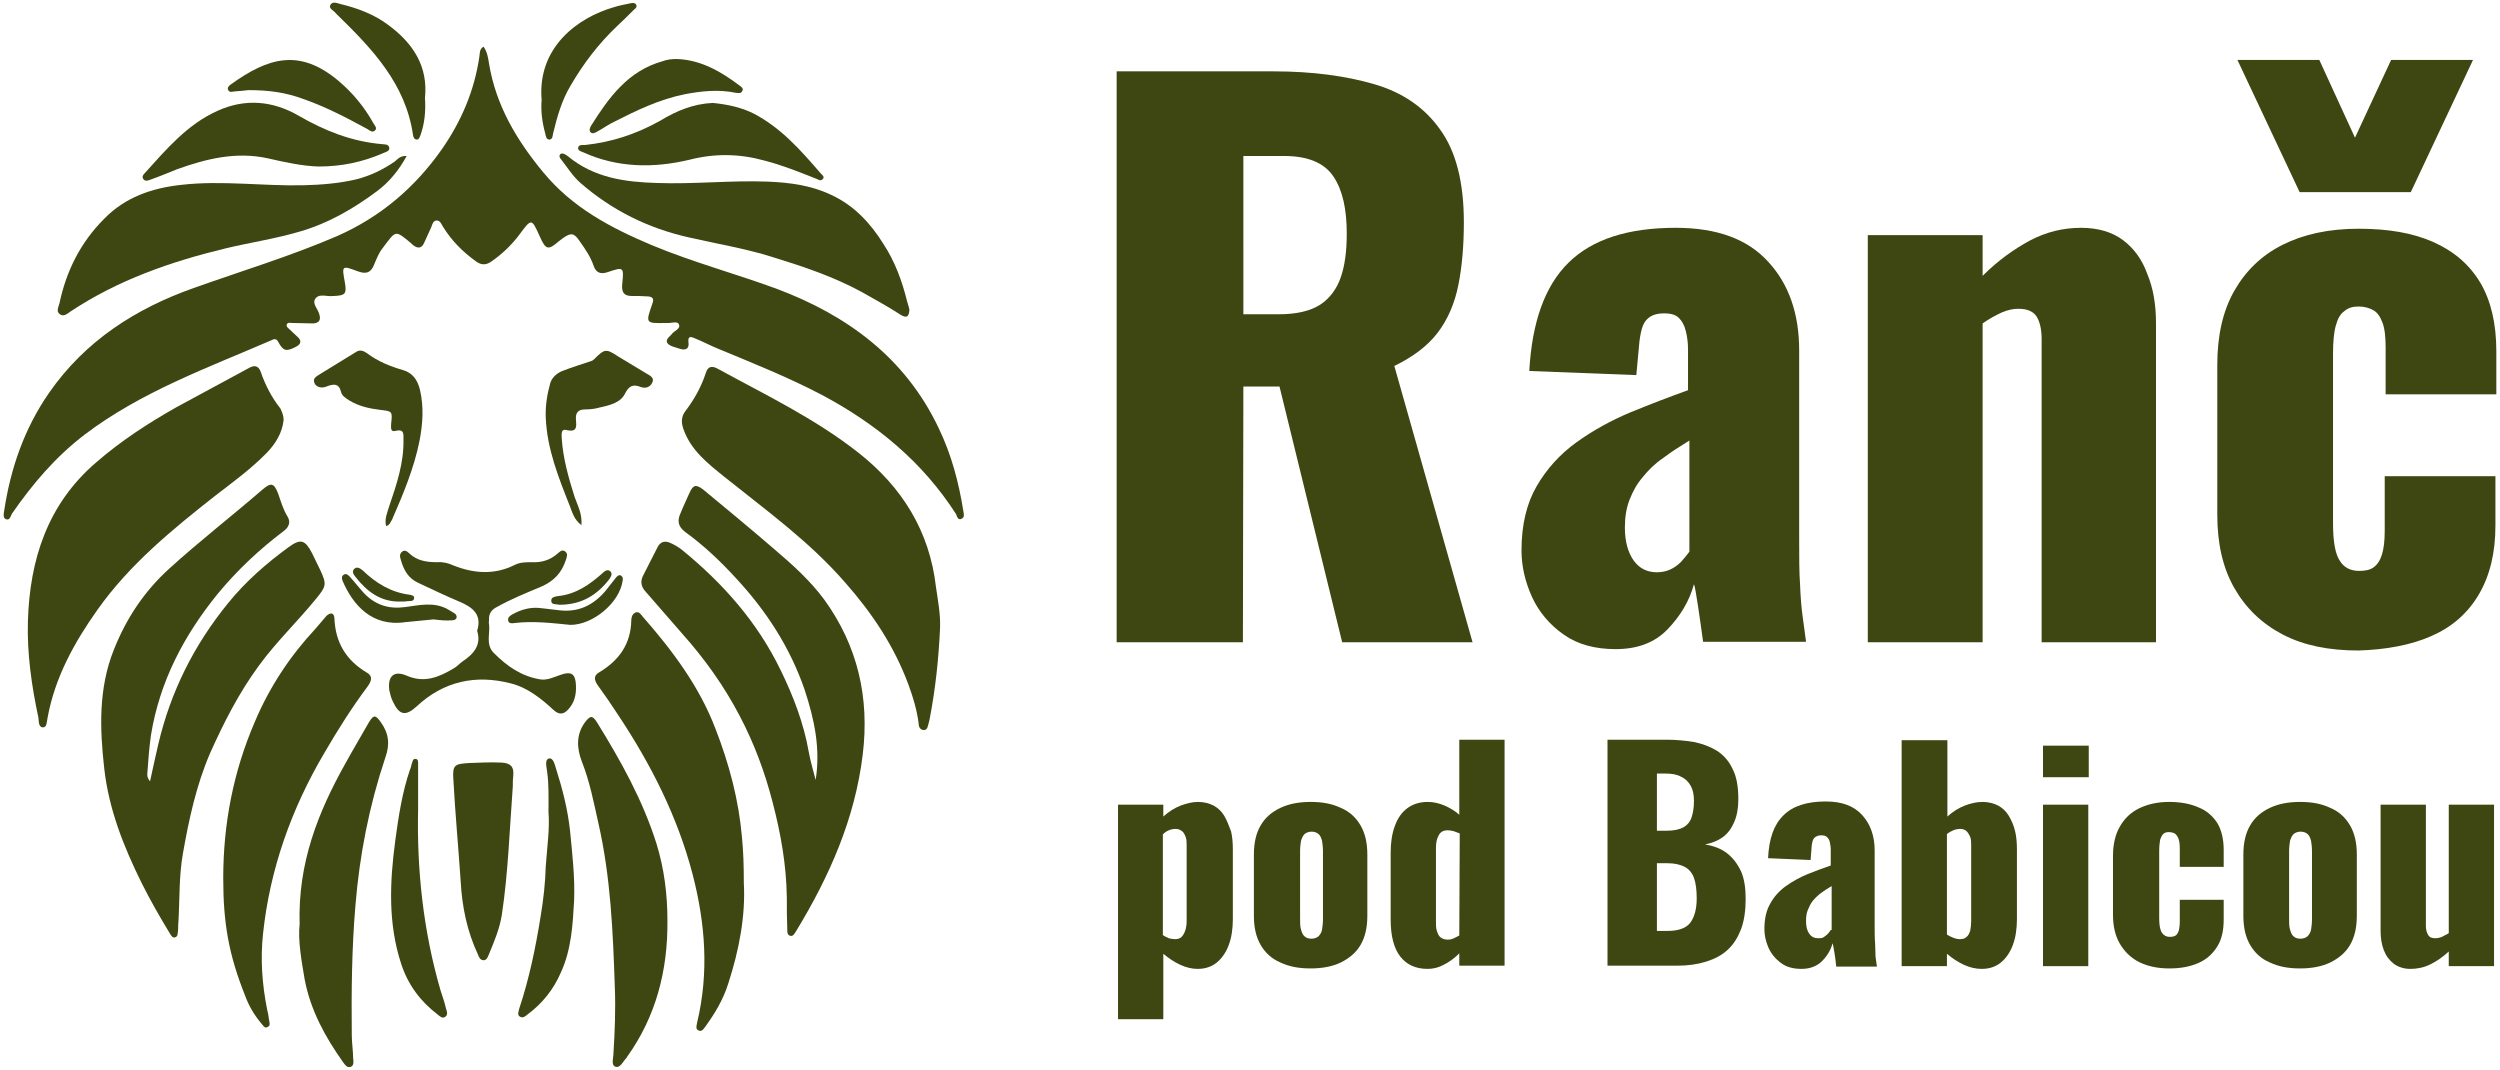
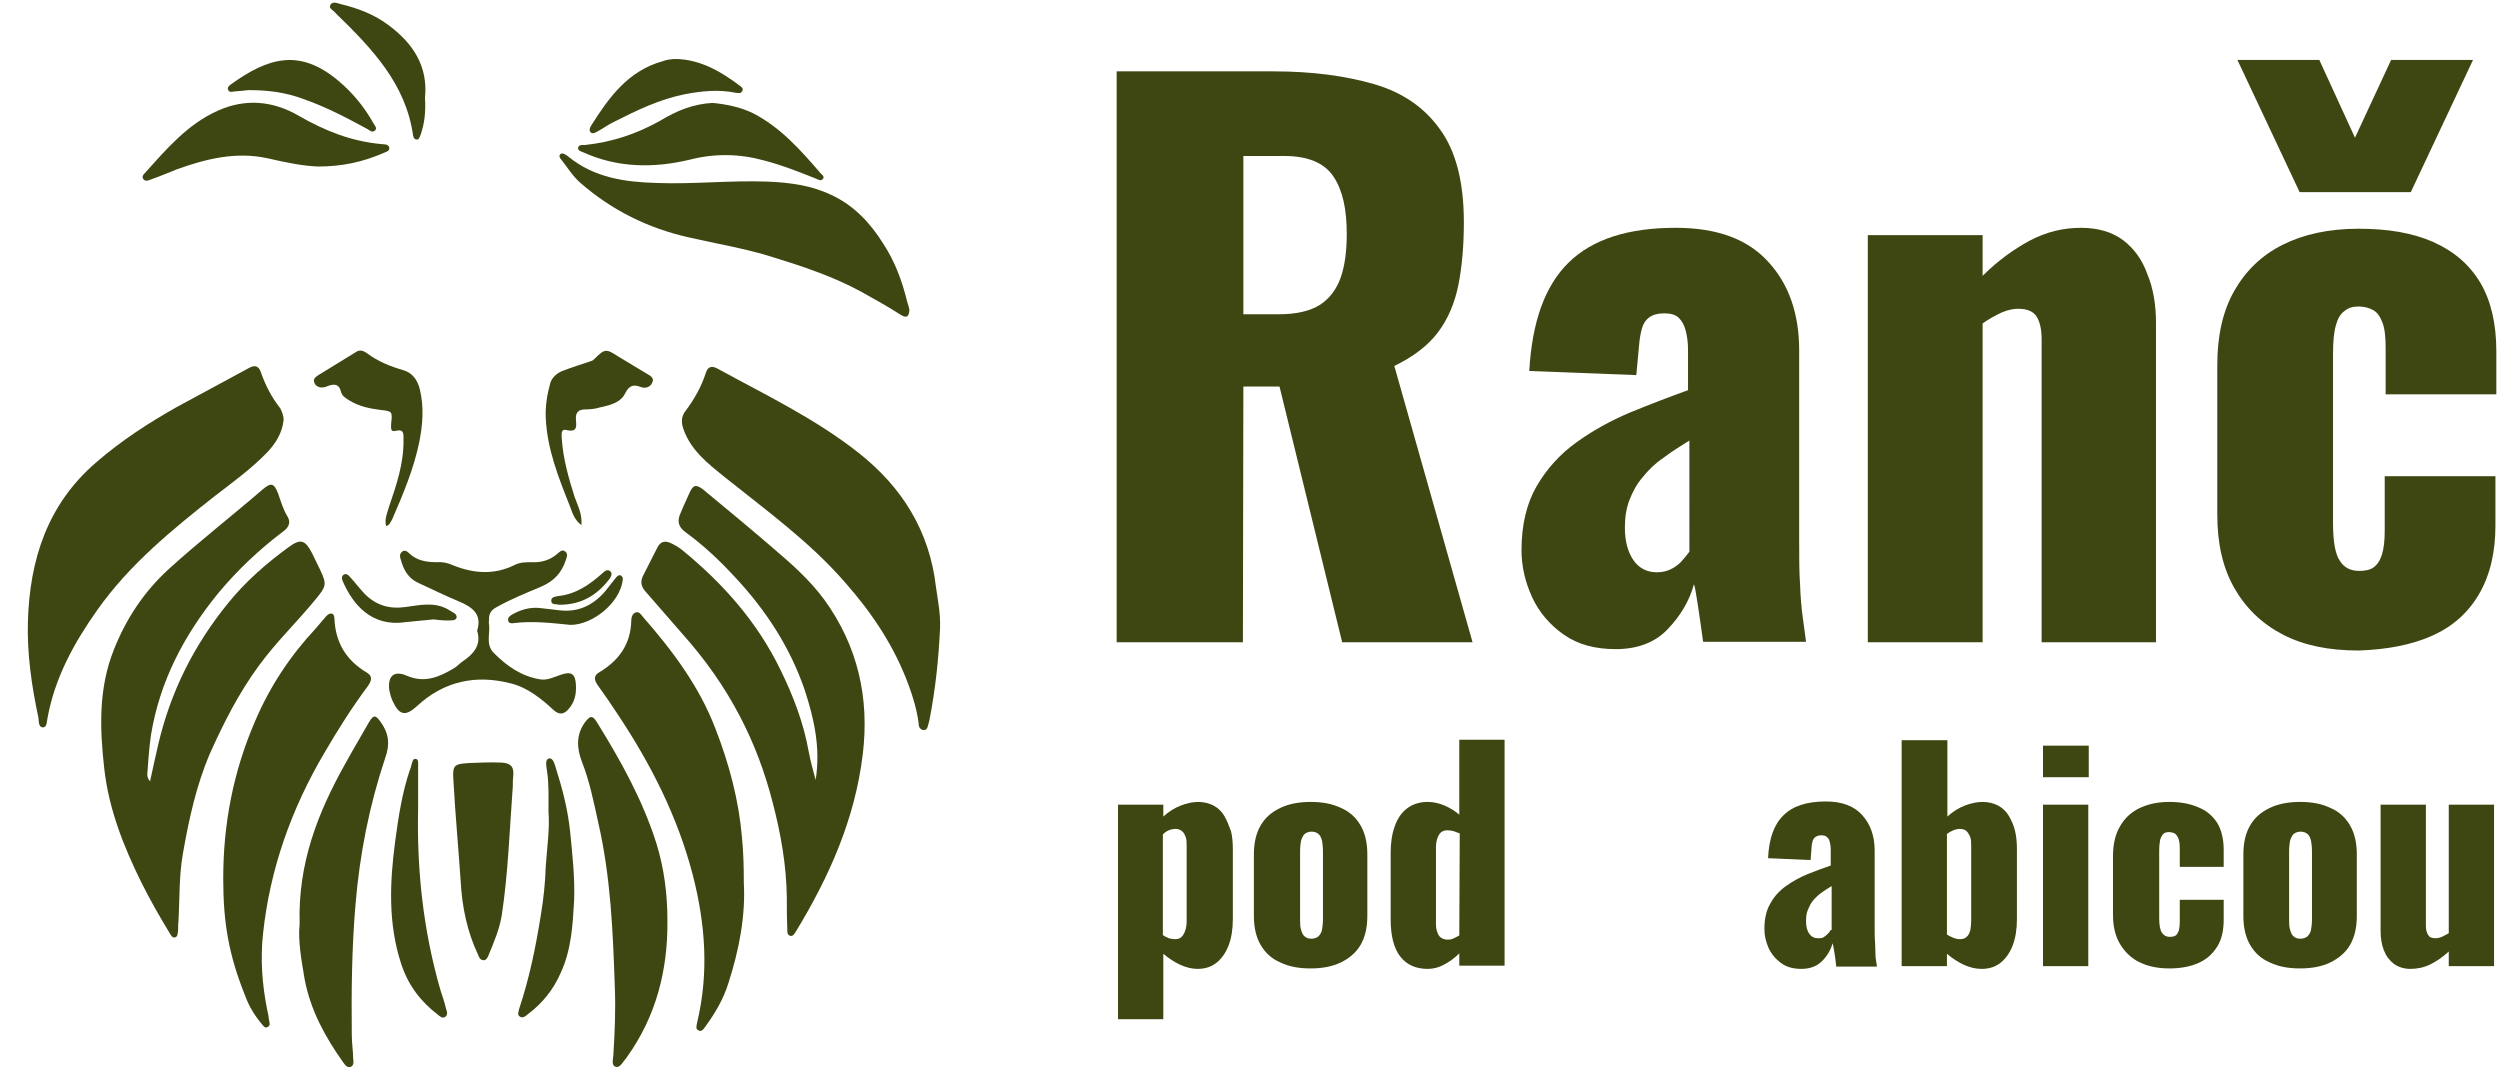
<svg xmlns="http://www.w3.org/2000/svg" id="Layer_1" x="0px" y="0px" viewBox="-24 304 546.5 233.9" style="enable-background:new -24 304 546.5 233.9;" xml:space="preserve">
  <style type="text/css">	.st0{fill:#3E4711;}</style>
  <g>
    <g id="XMLID_3_">
-       <path id="XMLID_30_" class="st0" d="M81.7,314.2c0.8,1.1,1,2.4,1.2,3.7c1.5,9.1,6,16.7,11.8,23.7c6.4,7.8,14.8,12.2,23.8,16   c8.9,3.7,18.2,6.2,27.2,9.5c15.5,5.8,28.2,15.1,35.5,30.5c2.8,5.8,4.4,11.9,5.4,18.2c0.1,0.6,0.3,1.3-0.4,1.6   c-0.8,0.4-1-0.5-1.2-1c-7.3-11.4-17.4-19.7-29.2-26c-7.4-3.9-15.2-7-22.9-10.2c-1.7-0.7-3.2-1.5-4.9-2.2c-0.9-0.4-1.7-0.7-1.5,0.9   c0.2,1.3-0.6,1.7-1.7,1.4c-0.6-0.2-1.3-0.4-1.9-0.6c-1.2-0.5-1.6-1.2-0.5-2.2c0.2-0.2,0.3-0.3,0.4-0.4c0.5-0.8,2.1-1.2,1.6-2.2   c-0.3-0.8-1.7-0.2-2.6-0.3c-0.1,0-0.1,0-0.2,0c-4.5,0.1-4.5,0.1-3-4.2c0.4-1.1,0.1-1.5-0.9-1.6c-1.2-0.1-2.4-0.1-3.6-0.1   c-1.7,0-2.2-0.8-2.1-2.4c0.4-4,0.4-4-3.2-2.8c-1.5,0.5-2.5,0.1-3-1.3c-0.7-2.1-1.9-3.8-3.1-5.5c-1.2-1.8-1.9-1.9-3.7-0.6   c-0.3,0.2-0.5,0.4-0.8,0.6c-2.4,2.1-2.9,1.9-4.2-1c-1.8-4-1.8-4-4.4-0.5c-1.7,2.3-3.8,4.3-6.1,5.9c-1.2,0.9-2.3,0.9-3.5,0   c-2.9-2.1-5.3-4.5-7.2-7.6c-0.3-0.5-0.6-1.3-1.3-1.3c-0.8,0-1,0.8-1.2,1.4c-0.5,1.1-1,2.2-1.5,3.3c-0.6,1.5-1.5,1.5-2.6,0.6   c-0.1-0.1-0.2-0.2-0.3-0.3c-3.6-3-3.3-2.9-6.3,1.1c-0.8,1-1.3,2.3-1.8,3.5c-0.7,1.8-1.7,2.2-3.6,1.5c-3.5-1.3-3.5-1.3-2.8,2.5   c0.4,2.4,0.1,2.8-2.4,2.9c-0.1,0-0.1,0-0.2,0c-1.3,0.2-2.9-0.6-3.8,0.5c-0.9,1.1,0.5,2.3,0.8,3.5c0.4,1.3-0.1,1.9-1.3,2   c-1.5,0-3-0.1-4.6-0.1c-0.4,0-1-0.2-1.2,0.3s0.3,0.8,0.6,1.1c0.5,0.5,1.1,1,1.6,1.5c1.2,1,0.9,1.8-0.4,2.4c-2,1-2.6,0.8-3.7-1.2   c-0.3-0.6-0.8-0.7-1.3-0.4c-14.1,6.1-28.6,11.3-41,20.7c-6.4,4.9-11.4,10.8-15.9,17.3c-0.3,0.5-0.4,1.5-1.3,1.2   c-0.7-0.3-0.5-1.2-0.4-1.8c1.4-9.3,4.4-18,9.8-25.8c7.9-11.4,19-18.5,31.8-23c10.4-3.7,21-6.9,31.2-11.3c9.5-4.2,17-10.6,22.9-19   c4.3-6.2,7.1-12.8,8.2-20.3C80.9,315.6,80.8,314.7,81.7,314.2z" />
      <path id="XMLID_29_" class="st0" d="M8.8,474.8c0.6-2.9,1.2-5.4,1.8-8.1c2.7-11.5,7.8-21.7,15.3-30.9c3.8-4.7,8.4-8.7,13.2-12.2   c2.6-1.9,3.6-1.6,5.1,1.3c0.6,1.2,1.2,2.5,1.8,3.7c1.5,3.2,1.3,3.6-1,6.4c-4,4.9-8.6,9.3-12.4,14.5c-4.4,6-7.7,12.5-10.7,19.2   c-3,7-4.6,14.4-5.9,21.8c-0.9,5-0.7,10-1,15.1c-0.1,0.6,0,1.3-0.1,2c-0.1,0.5,0,1.1-0.6,1.3c-0.6,0.2-0.9-0.4-1.2-0.9   c-2.2-3.6-4.3-7.3-6.2-11.1c-3.9-7.9-7.1-16-8.1-24.8c-1-8.8-1.3-17.6,2.1-26.1c2.7-6.8,6.6-12.7,12.1-17.7   c6.6-6,13.7-11.5,20.4-17.3c1.9-1.6,2.5-1.4,3.4,0.9c0.6,1.7,1.1,3.5,2.1,5.1c0.7,1.2,0.2,2.3-0.9,3.1c-5.3,4-10.1,8.5-14.4,13.7   C16.2,442.9,10.9,453,9,464.7c-0.4,2.8-0.6,5.7-0.8,8.5C8.2,473.6,8.2,474.1,8.8,474.8z" />
      <path id="XMLID_28_" class="st0" d="M154.3,474.5c1.1-6.9-0.3-13.3-2.4-19.7c-3.2-9.3-8.4-17.3-15.1-24.5c-3.4-3.7-7-7.1-11-10   c-1.6-1.2-1.8-2.5-1-4.2c0.6-1.5,1.3-2.9,1.9-4.3c0.8-1.8,1.4-2,3-0.8c5.2,4.3,10.4,8.6,15.5,13c4,3.4,7.9,6.9,11,11.1   c7.3,10.1,9.9,21.4,8.4,33.8c-1.7,14.1-7.3,26.7-14.6,38.7c-0.3,0.4-0.5,1-1.1,1c-0.8-0.1-0.8-0.8-0.8-1.4c-0.1-2.3-0.1-4.6-0.1-7   c-0.1-7.1-1.3-13.9-3.1-20.8c-1.7-6.6-4-12.8-7.2-18.9c-3.4-6.5-7.6-12.4-12.5-17.9c-2.7-3.1-5.4-6.2-8.1-9.3   c-1-1.1-1.2-2.3-0.4-3.7c1-1.9,1.9-3.8,2.9-5.7c0.7-1.6,1.8-1.8,3.2-1.1c0.8,0.4,1.7,0.9,2.4,1.5c8.8,7.2,16.3,15.6,21.4,26.1   c2.8,5.7,5.1,11.7,6.2,18C153.2,470.6,153.8,472.5,154.3,474.5z" />
      <path id="XMLID_27_" class="st0" d="M181.5,441.2c-0.3,6.7-1,13.4-2.3,20.1c-0.1,0.3-0.1,0.5-0.2,0.8c-0.2,0.6-0.2,1.5-1.1,1.5   c-0.9-0.1-1.1-0.9-1.1-1.6c-0.4-2.9-1.2-5.6-2.2-8.3c-3.1-8.4-7.9-15.6-13.8-22.3c-7.8-9-17.4-15.9-26.5-23.2   c-3.6-2.9-7.3-5.8-8.9-10.4c-0.5-1.4-0.5-2.7,0.4-3.9c1.9-2.5,3.5-5.3,4.5-8.4c0.4-1.3,1.2-1.6,2.4-1c10.6,5.8,21.5,11,31,18.5   s15.5,17.1,16.9,29.3C181,435.1,181.6,438.1,181.5,441.2z" />
      <path id="XMLID_26_" class="st0" d="M38,395.8c-0.3,2.8-1.7,5.1-3.6,7.1c-3.5,3.6-7.5,6.5-11.4,9.5c-9.4,7.4-18.7,15-25.7,24.9   c-5.1,7.2-9.3,14.8-10.9,23.6c-0.2,0.8-0.1,2.1-1,2.1c-1,0-0.9-1.3-1-2.1c-1.5-7-2.5-14-2.3-21.1c0.4-13.5,4.3-25.6,14.9-34.7   c5.4-4.7,11.4-8.6,17.6-12.1c5.3-2.9,10.6-5.7,15.9-8.6c1.1-0.6,2-0.5,2.5,0.9c1,2.9,2.4,5.6,4.3,8C37.7,394.2,38,394.9,38,395.8z   " />
      <path id="XMLID_25_" class="st0" d="M138.6,497c0.4,7.1-1,14.6-3.4,22c-1.1,3.5-2.9,6.5-5,9.4c-0.4,0.5-0.8,1.3-1.6,0.8   c-0.6-0.3-0.3-1.1-0.2-1.7c2.6-10.9,1.8-21.6-1-32.4c-3.3-12.6-9.1-24-16.2-34.7c-1.5-2.3-3-4.5-4.6-6.7c-0.8-1.2-0.8-2.1,0.5-2.8   c4.3-2.6,6.8-6.2,6.9-11.3c0-0.6,0.2-1.4,0.9-1.7c0.8-0.3,1.2,0.4,1.6,0.9c6.5,7.4,12.4,15.3,15.9,24.5c3,7.7,5.1,15.6,5.8,23.8   C138.5,490.2,138.6,493.2,138.6,497z" />
      <path id="XMLID_24_" class="st0" d="M24.8,496c0-11.9,2.2-23.3,6.9-34.2c3.2-7.6,7.7-14.4,13.3-20.4c0.8-0.9,1.5-1.8,2.3-2.7   c0.8-0.8,1.7-0.9,1.8,0.4c0.2,5.4,2.6,9.3,7.2,12c1.3,0.8,0.8,1.9,0.1,2.9c-3.5,4.7-6.6,9.6-9.5,14.6   C39.7,480.8,35,494,33.5,508.1c-0.6,5.6-0.2,11.1,0.9,16.6c0.2,0.7,0.3,1.4,0.4,2.2c0.1,0.6,0.4,1.3-0.3,1.6   c-0.7,0.4-1-0.4-1.4-0.8c-1.5-1.8-2.7-3.8-3.5-6C26,512.7,24.8,505.8,24.8,496z" />
      <path id="XMLID_23_" class="st0" d="M174.8,371.7c-0.1,1.7-0.7,1.9-2.1,1c-2.6-1.7-5.4-3.2-8.2-4.8c-6.2-3.4-12.8-5.6-19.6-7.7   c-6-1.9-12.2-2.9-18.3-4.3c-8.9-2-16.8-5.9-23.7-11.9c-1.7-1.5-2.8-3.3-4.2-5.1c-0.3-0.3-0.6-0.8-0.2-1.2c0.3-0.3,0.8-0.1,1.1,0.1   c0.2,0.1,0.5,0.3,0.6,0.4c5.7,4.7,12.5,5.6,19.4,5.8c8.1,0.3,16.1-0.6,24.2-0.3c4.8,0.2,9.5,0.8,13.9,2.9c5,2.3,8.6,6.2,11.4,10.7   c2.5,3.8,4.1,8.1,5.2,12.6C174.6,370.8,174.7,371.3,174.8,371.7z" />
-       <path id="XMLID_22_" class="st0" d="M64.9,338.1c-1.7,3.1-3.8,5.7-6.5,7.7c-5.1,3.8-10.6,7-16.8,8.8c-5.4,1.6-10.9,2.4-16.3,3.7   c-12,2.9-23.5,6.9-33.9,13.8c-0.7,0.5-1.5,1.2-2.3,0.6c-0.9-0.6-0.3-1.6-0.1-2.4c1.5-7.1,4.6-13.3,9.8-18.5   c4.6-4.7,10.4-6.7,16.9-7.4c8.8-1,17.8,0.3,26.6,0.1c3.9-0.1,7.8-0.4,11.6-1.3c3.1-0.8,5.8-2.1,8.4-3.9   C63,338.7,63.6,338,64.9,338.1z" />
      <path id="XMLID_21_" class="st0" d="M41.5,506c-0.4-13.3,4-24.4,10-35.1c1.7-3.1,3.5-6.1,5.2-9.1c1-1.6,1.4-1.5,2.5,0   c1.8,2.5,2.1,4.9,1,7.9c-3.5,10.5-5.6,21.2-6.5,32.2c-0.8,9.4-0.9,18.9-0.8,28.4c0,1.7,0.3,3.5,0.3,5.1c0.1,0.6,0.2,1.5-0.5,1.8   c-0.9,0.3-1.3-0.5-1.7-1c-3.9-5.5-7.1-11.3-8.4-18.1C41.9,513.9,41.1,509.6,41.5,506z" />
      <path id="XMLID_20_" class="st0" d="M121.9,505.3c0.1,10.8-2.5,20.9-8.8,29.7c-0.1,0.1-0.1,0.1-0.1,0.2c-0.8,0.8-1.4,2.3-2.4,2   c-1.1-0.3-0.5-1.9-0.5-2.9c0.3-4.8,0.5-9.7,0.3-14.5c-0.4-12-0.9-24.1-3.6-35.9c-1-4.5-1.9-9.1-3.6-13.4c-1.1-2.9-1.3-5.8,0.6-8.5   c1.2-1.6,1.7-1.7,2.7-0.1c5.2,8.4,10,17,13,26.5C121.2,493.9,121.9,499.5,121.9,505.3z" />
      <path id="XMLID_19_" class="st0" d="M80.3,441.9c1.1-3.5-0.9-5.1-3.7-6.3c-3.1-1.3-6.2-2.8-9.2-4.2c-2.2-1-3.2-2.9-3.8-5.1   c-0.2-0.6-0.3-1.2,0.3-1.7c0.6-0.5,1.2,0,1.6,0.4c1.7,1.6,3.8,1.9,6.1,1.9c1.2-0.1,2.4,0.2,3.5,0.7c4.5,1.8,9,2.1,13.4-0.1   c1.2-0.6,2.4-0.6,3.7-0.6c2.1,0.1,4-0.4,5.7-1.9c0.5-0.4,1-1,1.7-0.4c0.6,0.5,0.3,1.2,0.1,1.8c-0.9,2.8-2.6,4.6-5.3,5.8   c-3.3,1.4-6.6,2.7-9.8,4.5c-1.2,0.6-1.8,1.5-1.7,2.9c0,0.3-0.1,0.5,0,0.8c0.3,2.1-0.8,4.4,1,6.3c2.9,2.9,6,5.1,10.1,5.8   c1.6,0.3,3.1-0.5,4.6-1c2.3-0.8,3.2-0.2,3.3,2.3c0.1,2-0.3,3.8-1.7,5.3c-1,1.1-2,1.2-3.2,0.1c-2.7-2.5-5.7-4.9-9.3-5.8   c-7.7-2-14.7-0.5-20.6,5c-2.4,2.2-3.8,2-5.2-1c-0.4-0.8-0.6-1.6-0.8-2.5c-0.4-3.1,1-4.4,3.8-3.2c3.9,1.7,7.1,0.3,10.3-1.6   c0.7-0.4,1.2-1,1.9-1.5C79.5,447,81.3,445,80.3,441.9z" />
      <path id="XMLID_18_" class="st0" d="M45.6,340.4c-3.4-0.1-7.2-0.9-11.1-1.8c-6.9-1.5-13.4,0.1-19.8,2.4c-2,0.8-3.9,1.6-5.9,2.3   c-0.5,0.2-1.1,0.4-1.5-0.2c-0.3-0.5,0-0.9,0.3-1.2c4.7-5.2,9.3-10.7,16-13.7c6-2.7,12-2.2,17.7,1.1c5.7,3.3,11.5,5.6,18.1,6.2   c0.6,0.1,1.5-0.1,1.7,0.8c0.1,0.8-0.8,0.9-1.4,1.2C55.3,339.4,50.8,340.4,45.6,340.4z" />
      <path id="XMLID_17_" class="st0" d="M88.1,475.9c-0.7,9.3-1,18.8-2.4,28.1c-0.5,3.1-1.7,5.9-2.9,8.8c-0.2,0.5-0.5,1.2-1.2,1.1   c-0.7-0.1-0.9-0.7-1.1-1.2c-2.4-5.1-3.5-10.5-3.8-16.1c-0.5-7.4-1.2-14.9-1.6-22.3c-0.2-3.1,0.3-3.3,3.4-3.5   c2.4-0.1,4.7-0.2,7.1-0.1c1.9,0.1,2.8,0.8,2.6,2.8C88.1,474.3,88.1,475,88.1,475.9z" />
      <path id="XMLID_16_" class="st0" d="M131.8,326.5c3,0.3,6.1,0.9,8.9,2.3c6,3.1,10.4,8.1,14.7,13.1c0.3,0.3,1,0.8,0.4,1.3   c-0.4,0.4-0.9,0.1-1.3-0.1c-3.8-1.5-7.5-3-11.4-4c-5.4-1.5-10.8-1.6-16.3-0.2c-7.9,1.9-15.8,1.8-23.3-1.6   c-0.5-0.2-1.3-0.4-1.1-1.1c0.2-0.6,0.9-0.5,1.4-0.5c5.9-0.6,11.3-2.4,16.5-5.3C123.9,328.2,127.6,326.7,131.8,326.5z" />
      <path id="XMLID_15_" class="st0" d="M67.4,480.8c-0.3,13.3,1.1,26.6,4.9,39.7c0.4,1.3,0.9,2.6,1.2,4c0.2,0.6,0.5,1.3-0.2,1.8   c-0.6,0.4-1.1-0.1-1.6-0.5c-3.8-2.9-6.5-6.5-8-11.1c-2.9-8.8-2.5-17.9-1.3-26.9c0.7-5.2,1.5-10.5,3.2-15.5   c0.2-0.4,0.3-0.9,0.4-1.3c0.2-0.5,0.2-1.2,0.9-1.1c0.6,0.1,0.5,0.8,0.5,1.3C67.4,474.2,67.4,477.4,67.4,480.8z" />
      <path id="XMLID_14_" class="st0" d="M95.9,481.5c0-3.3,0.1-6-0.3-8.8c-0.1-1-0.6-2.6,0.4-2.9c1-0.2,1.3,1.5,1.6,2.4   c1.4,4.4,2.5,8.8,3,13.3c0.5,5.1,1.1,10.3,0.9,15.4c-0.3,5.3-0.6,10.7-2.9,15.7c-1.6,3.7-4,6.7-7.2,9.1c-0.5,0.4-1.1,1-1.8,0.5   c-0.6-0.4-0.2-1.1-0.1-1.7c2.2-6.6,3.6-13.4,4.7-20.3c0.6-3.6,1-7.2,1.1-10.8C95.6,489.2,96.2,485,95.9,481.5z" />
      <path id="XMLID_13_" class="st0" d="M60.4,419c-0.4-1.6,0.3-3,0.7-4.4c1.6-4.7,3.2-9.4,3.1-14.5c0-1.2,0.2-2.4-1.8-1.9   c-1.1,0.3-0.9-0.8-0.9-1.5c0.3-2.8,0.3-2.8-2.4-3.1c-2.4-0.3-4.7-0.8-6.8-2.1c-0.8-0.5-1.6-1-1.8-2c-0.4-1.5-1.3-1.6-2.6-1.2   c-0.5,0.2-1,0.4-1.5,0.4c-0.8,0-1.5-0.4-1.7-1.1c-0.3-0.8,0.3-1.2,0.9-1.6c2.8-1.7,5.5-3.4,8.3-5.1c0.8-0.5,1.6-0.2,2.3,0.3   c2.4,1.8,5.1,2.9,7.9,3.7c2.1,0.6,3.2,2.2,3.7,4.3c0.9,3.8,0.6,7.6-0.1,11.2c-1.2,6-3.6,11.7-6,17.2   C61.3,418.2,61.2,418.8,60.4,419z" />
      <path id="XMLID_12_" class="st0" d="M103.1,418.8c-1.6-1.2-2-2.8-2.5-4.1c-2.5-6.3-5-12.5-5.3-19.4c-0.1-2.6,0.3-5.1,1-7.6   c0.4-1.2,1.4-2.1,2.6-2.6c2.1-0.8,4.3-1.5,6.4-2.2c0.3-0.1,0.4-0.2,0.6-0.4c2.3-2.3,2.6-2.3,5.2-0.6c2.1,1.3,4.2,2.5,6.3,3.8   c0.7,0.4,1.7,0.9,1.2,1.9c-0.4,1-1.5,1.4-2.5,1c-1.6-0.6-2.5-0.4-3.4,1.3c-1,2.2-3.5,2.7-5.7,3.2c-1,0.3-2.1,0.4-3.1,0.4   c-1.6,0-2.1,0.8-2,2.2s0.4,2.9-2.1,2.3c-1.3-0.3-1,1.1-1,1.9c0.3,4.4,1.5,8.6,2.8,12.7C102.3,414.6,103.3,416.3,103.1,418.8z" />
      <path id="XMLID_11_" class="st0" d="M124,316.9c5.3,0.2,9.7,2.8,13.8,5.9c0.4,0.3,0.8,0.6,0.4,1.2c-0.3,0.5-0.8,0.3-1.3,0.3   c-3.8-0.8-7.5-0.4-11.2,0.3c-5.5,1.1-10.5,3.5-15.4,6c-1.3,0.6-2.5,1.5-3.8,2.2c-0.4,0.2-0.9,0.5-1.3,0.2c-0.5-0.4-0.3-1,0-1.5   c3.9-6.2,8.1-12,15.6-14.1C121.8,317,122.9,316.9,124,316.9z" />
-       <path id="XMLID_10_" class="st0" d="M94.4,325.9c-1-11.7,8.1-18.1,15.7-20.3c1.2-0.4,2.5-0.6,3.8-0.9c0.4-0.1,1-0.1,1.2,0.4   c0.2,0.4-0.2,0.8-0.5,1c-1.2,1.2-2.4,2.4-3.7,3.6c-4,3.8-7.3,8.1-10.1,12.9c-2,3.3-3,6.9-3.9,10.6c-0.1,0.5-0.1,1.2-0.7,1.3   c-0.8,0.1-0.9-0.8-1-1.3C94.5,330.7,94.2,328.2,94.4,325.9z" />
      <path id="XMLID_9_" class="st0" d="M30.3,323.7c-0.7,0.1-1.9,0.2-3.2,0.3c-0.4,0.1-1,0.2-1.2-0.3c-0.3-0.5,0.1-0.9,0.5-1.2   c8.3-6,15.1-7.9,23.5-0.9c3.1,2.6,5.7,5.7,7.7,9.3c0.3,0.5,0.9,1.1,0.4,1.6c-0.6,0.6-1.2,0-1.7-0.3c-4.6-2.5-9.2-4.9-14.1-6.6   C38.4,324.2,34.7,323.7,30.3,323.7z" />
      <path id="XMLID_8_" class="st0" d="M68.9,325.4c0.2,3-0.1,5.7-1,8.2c-0.2,0.4-0.3,1-0.9,0.9c-0.5-0.1-0.6-0.5-0.7-0.9   c-1.6-11.3-9-19-16.7-26.5c-0.1-0.1-0.1-0.1-0.2-0.2c-0.4-0.6-1.6-1-1.2-1.8c0.5-0.9,1.5-0.4,2.3-0.2c3.7,0.9,7.2,2.2,10.3,4.5   C66.4,313.5,69.6,318.6,68.9,325.4z" />
      <path id="XMLID_7_" class="st0" d="M70.8,439.4c-1.9,0.2-4.1,0.4-6.2,0.6c-7.4,1.1-11.5-3.9-13.7-9c-0.2-0.5-0.3-1.1,0.3-1.4   c0.5-0.3,0.9,0.1,1.2,0.4c1.1,1.2,2.1,2.5,3.2,3.7c2.5,2.6,5.5,3.5,9,3c3.1-0.4,6.3-1.2,9.3,0.5c0.5,0.3,1,0.6,1.5,0.9   c0.3,0.2,0.5,0.6,0.4,1c-0.2,0.4-0.6,0.5-1,0.5C73.6,439.7,72.3,439.6,70.8,439.4z" />
      <path id="XMLID_6_" class="st0" d="M100.7,440.6c-4.1-0.4-8.1-0.9-12.3-0.4c-0.5,0.1-1.2,0.1-1.3-0.5c-0.2-0.7,0.4-1.1,0.9-1.4   c1.8-1,3.8-1.6,5.9-1.4c1.5,0.2,2.9,0.3,4.3,0.5c4.8,0.6,8.3-1.6,11-5.3c0.5-0.6,1-1.3,1.5-1.9c0.3-0.3,0.6-0.6,1-0.4   c0.5,0.3,0.5,0.7,0.4,1.2C111.4,435.8,105.6,440.6,100.7,440.6z" />
      <path id="XMLID_5_" class="st0" d="M98.6,436.2c-0.1,0-0.3,0-0.4,0c-0.6-0.2-1.7,0.1-1.7-0.9c0-0.8,0.9-0.9,1.5-1   c3.9-0.4,6.9-2.5,9.7-5c0.4-0.4,1-0.9,1.6-0.5c0.7,0.5,0.3,1.2-0.1,1.8C106.5,434.1,103.2,436.1,98.6,436.2z" />
-       <path id="XMLID_4_" class="st0" d="M63.5,435.5c-4.3,0.1-7.3-2.2-9.8-5.4c-0.4-0.5-0.9-1.2-0.2-1.8c0.6-0.5,1.3,0,1.8,0.4   c2.9,2.8,6.2,4.8,10.2,5.3c0.5,0.1,1.2,0.2,1,0.9c-0.1,0.5-0.7,0.5-1.2,0.5C64.7,435.5,64.1,435.5,63.5,435.5z" />
    </g>
    <g>
      <g>
        <path class="st0" d="M243.6,482.3c-0.6-1-1.4-1.7-2.3-2.2c-1-0.5-2.1-0.8-3.4-0.8c-1.2,0-2.5,0.3-3.8,0.8s-2.6,1.3-3.8,2.4v-2.6    h-9.9v46.9h9.9v-14.3c1.2,1,2.4,1.8,3.7,2.4c1.3,0.6,2.6,0.9,3.8,0.9c1.7,0,3.1-0.5,4.2-1.4c1.1-0.9,2-2.2,2.6-3.8    c0.6-1.6,0.9-3.5,0.9-5.7v-15.2c0-1.4-0.1-2.8-0.4-4C244.6,484.4,244.2,483.3,243.6,482.3z M235.4,505.4c0,0.7-0.1,1.4-0.3,2    s-0.5,1.1-0.8,1.4c-0.4,0.4-0.9,0.5-1.5,0.5c-0.4,0-0.9-0.1-1.3-0.2c-0.4-0.2-0.9-0.4-1.3-0.7v-22c0.4-0.4,0.8-0.7,1.3-0.9    c0.5-0.2,1-0.3,1.5-0.3c0.6,0,1,0.2,1.4,0.5c0.4,0.3,0.6,0.8,0.8,1.3s0.2,1.2,0.2,1.9L235.4,505.4L235.4,505.4z" />
        <path class="st0" d="M269.1,480.6c-1.9-0.9-4-1.3-6.6-1.3c-2.5,0-4.7,0.4-6.6,1.3c-1.9,0.9-3.3,2.1-4.3,3.8    c-1,1.7-1.5,3.8-1.5,6.4v13.4c0,2.6,0.5,4.7,1.5,6.4s2.4,3,4.3,3.8c1.9,0.9,4,1.3,6.6,1.3c2.5,0,4.7-0.4,6.6-1.3    c1.8-0.9,3.3-2.1,4.3-3.8s1.5-3.8,1.5-6.4v-13.4c0-2.6-0.5-4.7-1.5-6.4C272.4,482.7,271,481.4,269.1,480.6z M265.2,504.9    c0,0.9-0.1,1.7-0.2,2.3s-0.4,1.1-0.8,1.5c-0.4,0.3-0.9,0.5-1.5,0.5c-0.7,0-1.2-0.2-1.5-0.5c-0.4-0.3-0.6-0.8-0.8-1.5    c-0.2-0.6-0.2-1.4-0.2-2.3v-14.8c0-0.9,0.1-1.7,0.2-2.3c0.2-0.6,0.4-1.1,0.8-1.5c0.4-0.3,0.9-0.5,1.5-0.5s1.2,0.2,1.5,0.5    c0.4,0.3,0.6,0.8,0.8,1.5c0.1,0.6,0.2,1.4,0.2,2.3V504.9z" />
        <path class="st0" d="M295,482.1c-1-0.9-2.1-1.5-3.2-2c-1.2-0.5-2.4-0.8-3.7-0.8c-1.8,0-3.3,0.5-4.5,1.4c-1.2,0.9-2.1,2.2-2.7,3.9    c-0.6,1.6-0.9,3.6-0.9,5.8V505c0,3.6,0.7,6.3,2.1,8.1c1.4,1.8,3.4,2.7,6,2.7c1.2,0,2.4-0.3,3.5-0.9c1.2-0.6,2.3-1.4,3.4-2.5v2.7    h9.9v-49.4H295V482.1z M295,508.5c-0.5,0.3-1,0.5-1.4,0.7c-0.5,0.2-0.9,0.2-1.2,0.2c-0.6,0-1.1-0.2-1.5-0.5    c-0.4-0.3-0.6-0.8-0.8-1.4c-0.2-0.6-0.2-1.3-0.2-2v-16.2c0-1.1,0.2-2,0.6-2.7c0.4-0.8,1.1-1.1,2-1.1c0.4,0,0.8,0.1,1.3,0.2    c0.4,0.2,0.9,0.3,1.3,0.5L295,508.5L295,508.5z" />
-         <path class="st0" d="M353.5,490.5c-1.3-1-2.9-1.6-4.8-1.9c1.5-0.3,2.8-0.8,3.9-1.6c1.1-0.8,1.9-1.9,2.5-3.3c0.6-1.4,0.9-3,0.9-5    c0-2.8-0.4-5-1.3-6.7c-0.8-1.7-2-3-3.4-3.9c-1.5-0.9-3.1-1.5-5-1.9c-1.9-0.3-3.9-0.5-6-0.5h-12.9v49.4h15.2    c2.4,0,4.5-0.3,6.4-0.9c1.9-0.6,3.4-1.4,4.7-2.6c1.3-1.2,2.2-2.7,2.9-4.5c0.7-1.9,1-4.1,1-6.6c0-2.4-0.3-4.4-1-6    C355.8,492.8,354.8,491.5,353.5,490.5z M338.2,473.1h1.9c1.4,0,2.5,0.2,3.4,0.7c0.9,0.4,1.6,1.1,2.1,2s0.7,2,0.7,3.3    c0,1.4-0.2,2.6-0.5,3.5c-0.3,1-0.9,1.7-1.7,2.2c-0.9,0.5-2.1,0.8-3.8,0.8h-2.1V473.1z M345.5,505.7c-0.9,1.2-2.6,1.8-5,1.8h-2.3    v-14.8h2.3c1.6,0,2.8,0.3,3.8,0.8c0.9,0.5,1.6,1.3,2,2.4s0.6,2.6,0.6,4.5C346.9,502.7,346.4,504.5,345.5,505.7z" />
        <path class="st0" d="M385.9,510.2c-0.1-1.1-0.1-2.4-0.1-3.8v-16.5c0-3.1-0.9-5.7-2.7-7.7c-1.8-2-4.4-3-8-3c-4.1,0-7.2,1-9.2,3    c-2.1,2-3.2,5.1-3.4,9.4l9.3,0.4l0.2-2.6c0-0.5,0.1-1,0.2-1.4s0.3-0.8,0.6-1c0.3-0.2,0.7-0.4,1.3-0.4c0.6,0,1,0.1,1.3,0.4    c0.3,0.3,0.5,0.6,0.6,1.1s0.2,1,0.2,1.6v3.5c-1.7,0.6-3.4,1.2-5.1,1.9c-1.7,0.7-3.3,1.6-4.7,2.6c-1.4,1-2.6,2.3-3.4,3.8    c-0.9,1.5-1.3,3.4-1.3,5.6c0,1.4,0.3,2.7,0.9,4.1c0.6,1.3,1.5,2.4,2.7,3.3s2.7,1.3,4.5,1.3c1.9,0,3.4-0.6,4.5-1.7    c1.1-1.1,1.9-2.4,2.3-3.9c0.1,0.2,0.2,0.9,0.4,2c0.2,1.1,0.3,2.1,0.4,3.1h8.9c-0.1-0.6-0.2-1.3-0.3-2.1    C386,512.3,385.9,511.3,385.9,510.2z M376.2,507.3c-0.2,0.3-0.4,0.6-0.7,0.9c-0.3,0.3-0.6,0.5-0.9,0.7c-0.3,0.2-0.7,0.2-1.1,0.2    c-0.9,0-1.5-0.3-2-1c-0.5-0.7-0.7-1.6-0.7-2.8c0-0.9,0.1-1.7,0.4-2.4c0.3-0.7,0.6-1.4,1.1-2s1.1-1.2,1.8-1.7    c0.7-0.5,1.4-1,2.3-1.5v9.6H376.2z" />
        <path class="st0" d="M415.1,482.3c-0.6-1-1.4-1.7-2.3-2.2c-1-0.5-2.1-0.8-3.4-0.8s-2.6,0.3-3.9,0.8s-2.6,1.3-3.8,2.4v-16.7h-10    v49.4h9.9v-2.7c1.2,1,2.4,1.8,3.7,2.4c1.3,0.6,2.6,0.9,3.9,0.9c1.7,0,3.1-0.5,4.2-1.4c1.1-0.9,2-2.2,2.6-3.8    c0.6-1.6,0.9-3.5,0.9-5.7v-15.2c0-1.4-0.1-2.8-0.4-4C416.2,484.4,415.7,483.3,415.1,482.3z M406.9,505.4c0,0.7-0.1,1.4-0.2,2    c-0.2,0.6-0.4,1.1-0.8,1.4c-0.4,0.4-0.9,0.5-1.5,0.5c-0.4,0-0.9-0.1-1.4-0.3c-0.5-0.2-0.9-0.4-1.4-0.7v-22    c0.4-0.3,0.9-0.6,1.4-0.8c0.5-0.2,1-0.3,1.5-0.3c0.6,0,1.1,0.2,1.4,0.5c0.3,0.3,0.6,0.8,0.8,1.3c0.2,0.5,0.2,1.2,0.2,1.9V505.4z" />
        <rect x="422.6" y="467" class="st0" width="10" height="6.9" />
        <rect x="422.6" y="479.9" class="st0" width="9.9" height="35.3" />
        <path class="st0" d="M456.6,480.5c-1.8-0.8-3.9-1.2-6.4-1.2c-2.6,0-4.7,0.5-6.6,1.4c-1.8,0.9-3.2,2.2-4.2,4    c-1,1.7-1.5,3.9-1.5,6.4V504c0,2.5,0.5,4.6,1.5,6.3s2.4,3.1,4.2,4c1.8,0.9,4,1.4,6.6,1.4c2.5,0,4.6-0.4,6.4-1.2    c1.8-0.8,3.1-2,4.1-3.6c1-1.6,1.4-3.6,1.4-5.9v-4.3h-9.6v4.7c0,0.9-0.1,1.5-0.2,2c-0.2,0.5-0.4,0.9-0.7,1.1    c-0.3,0.2-0.8,0.3-1.3,0.3c-0.7,0-1.3-0.3-1.7-0.9c-0.4-0.6-0.6-1.6-0.6-3.2v-14.6c0-1.1,0.1-1.9,0.2-2.5c0.2-0.6,0.4-1,0.7-1.3    c0.3-0.3,0.7-0.4,1.2-0.4s0.9,0.1,1.3,0.3c0.3,0.2,0.6,0.6,0.8,1.1c0.2,0.5,0.3,1.2,0.3,2.2v4h9.6v-3.7c0-2.4-0.5-4.4-1.4-5.9    C459.7,482.4,458.4,481.2,456.6,480.5z" />
        <path class="st0" d="M485.4,480.6c-1.9-0.9-4-1.3-6.6-1.3c-2.5,0-4.7,0.4-6.6,1.3s-3.3,2.1-4.3,3.8c-1,1.7-1.5,3.8-1.5,6.4v13.4    c0,2.6,0.5,4.7,1.5,6.4s2.4,3,4.3,3.8c1.9,0.9,4,1.3,6.6,1.3c2.5,0,4.7-0.4,6.6-1.3c1.8-0.9,3.3-2.1,4.3-3.8s1.5-3.8,1.5-6.4    v-13.4c0-2.6-0.5-4.7-1.5-6.4C488.7,482.7,487.3,481.4,485.4,480.6z M481.4,504.9c0,0.9-0.1,1.7-0.2,2.3s-0.4,1.1-0.8,1.5    c-0.4,0.3-0.9,0.5-1.5,0.5c-0.7,0-1.2-0.2-1.5-0.5c-0.4-0.3-0.6-0.8-0.8-1.5c-0.2-0.6-0.2-1.4-0.2-2.3v-14.8    c0-0.9,0.1-1.7,0.2-2.3c0.2-0.6,0.4-1.1,0.8-1.5c0.4-0.3,0.9-0.5,1.5-0.5s1.2,0.2,1.5,0.5c0.4,0.3,0.6,0.8,0.8,1.5    c0.1,0.6,0.2,1.4,0.2,2.3V504.9z" />
        <path class="st0" d="M511.3,479.9V508c-0.5,0.3-1,0.5-1.5,0.8c-0.5,0.2-1,0.3-1.4,0.3c-0.8,0-1.3-0.2-1.6-0.7    c-0.3-0.5-0.5-1.1-0.5-2v-26.5h-9.9v27.6c0,1.5,0.2,2.9,0.7,4.2c0.5,1.3,1.2,2.2,2.2,3c1,0.7,2.2,1.1,3.6,1.1c1.5,0,3-0.3,4.4-1    c1.4-0.7,2.7-1.6,4-2.8v3.2h9.9v-35.3H511.3L511.3,479.9z" />
      </g>
      <g>
        <path class="st0" d="M247.8,388.5h7.9l13.7,55.9h28.5L280.8,384c4.1-2,7.3-4.4,9.5-7.3s3.7-6.4,4.5-10.4s1.2-8.6,1.2-13.7    c0-8.7-1.7-15.5-5.2-20.3c-3.4-4.8-8.2-8.1-14.4-9.9c-6.2-1.8-13.5-2.8-21.9-2.8h-34.4v124.8h27.6L247.8,388.5L247.8,388.5z     M247.8,338.1h8.9c5.2,0,8.8,1.5,10.8,4.5s2.9,7.1,2.9,12.5c0,3.7-0.4,6.9-1.3,9.5c-0.9,2.6-2.4,4.6-4.5,6    c-2.2,1.4-5.2,2.1-9.1,2.1h-7.7L247.8,338.1L247.8,338.1z" />
        <path class="st0" d="M332.5,394.1c-4.3,1.8-8.3,4-11.9,6.6s-6.5,5.8-8.7,9.6c-2.2,3.8-3.3,8.5-3.3,14c0,3.5,0.8,6.9,2.3,10.2    c1.5,3.3,3.9,6.1,6.9,8.2c3.1,2.2,6.9,3.2,11.4,3.2c4.7,0,8.5-1.4,11.3-4.3c2.8-2.9,4.8-6.2,5.8-9.9c0.2,0.5,0.5,2.2,0.9,4.9    c0.4,2.8,0.8,5.3,1.1,7.7h22.5c-0.2-1.4-0.4-3.2-0.7-5.2c-0.3-2.1-0.5-4.5-0.6-7.2c-0.2-2.8-0.2-6-0.2-9.7v-41.6    c0-7.9-2.2-14.4-6.7-19.3c-4.5-5-11.2-7.5-20.3-7.5c-10.4,0-18.2,2.5-23.4,7.6c-5.2,5.1-8,13-8.6,23.7l23.4,0.9l0.6-6.5    c0.1-1.3,0.3-2.5,0.6-3.6c0.3-1.1,0.8-1.9,1.6-2.5c0.8-0.6,1.9-0.9,3.3-0.9s2.5,0.3,3.2,1c0.7,0.7,1.2,1.6,1.5,2.8    c0.3,1.2,0.5,2.5,0.5,4.1v8.9C341.1,390.7,336.9,392.3,332.5,394.1z M345.3,424.6c-0.5,0.7-1.1,1.4-1.8,2.2    c-0.7,0.7-1.5,1.3-2.4,1.7s-1.8,0.6-2.9,0.6c-2.2,0-3.9-0.9-5.1-2.6c-1.2-1.7-1.9-4.1-1.9-7.1c0-2.3,0.3-4.3,1-6.1    c0.7-1.8,1.6-3.5,2.9-5c1.2-1.5,2.7-3,4.5-4.2c1.7-1.3,3.6-2.5,5.7-3.8L345.3,424.6L345.3,424.6z" />
        <path class="st0" d="M440.1,356.5c-2.4-1.8-5.5-2.7-9.2-2.7c-3.9,0-7.6,0.9-11.2,2.8c-3.5,1.9-7,4.4-10.3,7.7v-8.9h-25.1v89h25.1    v-69.7c1.4-1,2.9-1.8,4.2-2.4c1.4-0.6,2.6-0.8,3.6-0.8c2,0,3.3,0.6,4,1.7s1.1,2.8,1.1,4.9v66.3h25v-69.8c0-4-0.6-7.6-1.9-10.7    C444.3,360.8,442.5,358.3,440.1,356.5z" />
        <path class="st0" d="M507.6,443c4.5-2,7.9-5,10.3-9.1c2.4-4.1,3.6-9.1,3.6-15v-10.8h-24.2V420c0,2.2-0.2,3.9-0.6,5.2    c-0.4,1.3-1,2.2-1.8,2.8s-1.9,0.8-3.2,0.8c-1.8,0-3.3-0.7-4.2-2.2c-1-1.4-1.5-4.2-1.5-8.2v-37c0-2.7,0.2-4.8,0.6-6.2    c0.4-1.5,1-2.6,1.9-3.2c0.8-0.7,1.8-1,3.1-1c1.2,0,2.3,0.3,3.2,0.8c0.9,0.5,1.5,1.4,2,2.7s0.7,3.1,0.7,5.5v10.2h24.2v-9.4    c0-6.1-1.2-11.1-3.5-15c-2.4-4-5.8-6.9-10.3-8.9c-4.5-2-9.9-2.9-16.3-2.9c-6.5,0-12,1.2-16.6,3.5c-4.6,2.3-8.1,5.7-10.6,10.1    c-2.5,4.4-3.7,9.8-3.7,16.2v32.7c0,6.3,1.2,11.6,3.7,16s6,7.8,10.6,10.2s10.1,3.5,16.6,3.5C497.7,446,503.1,445,507.6,443z" />
        <polygon class="st0" points="503,346 516.6,317.1 498.7,317.1 490.8,334.1 483,317.1 465.1,317.1 478.7,346    " />
      </g>
    </g>
  </g>
</svg>